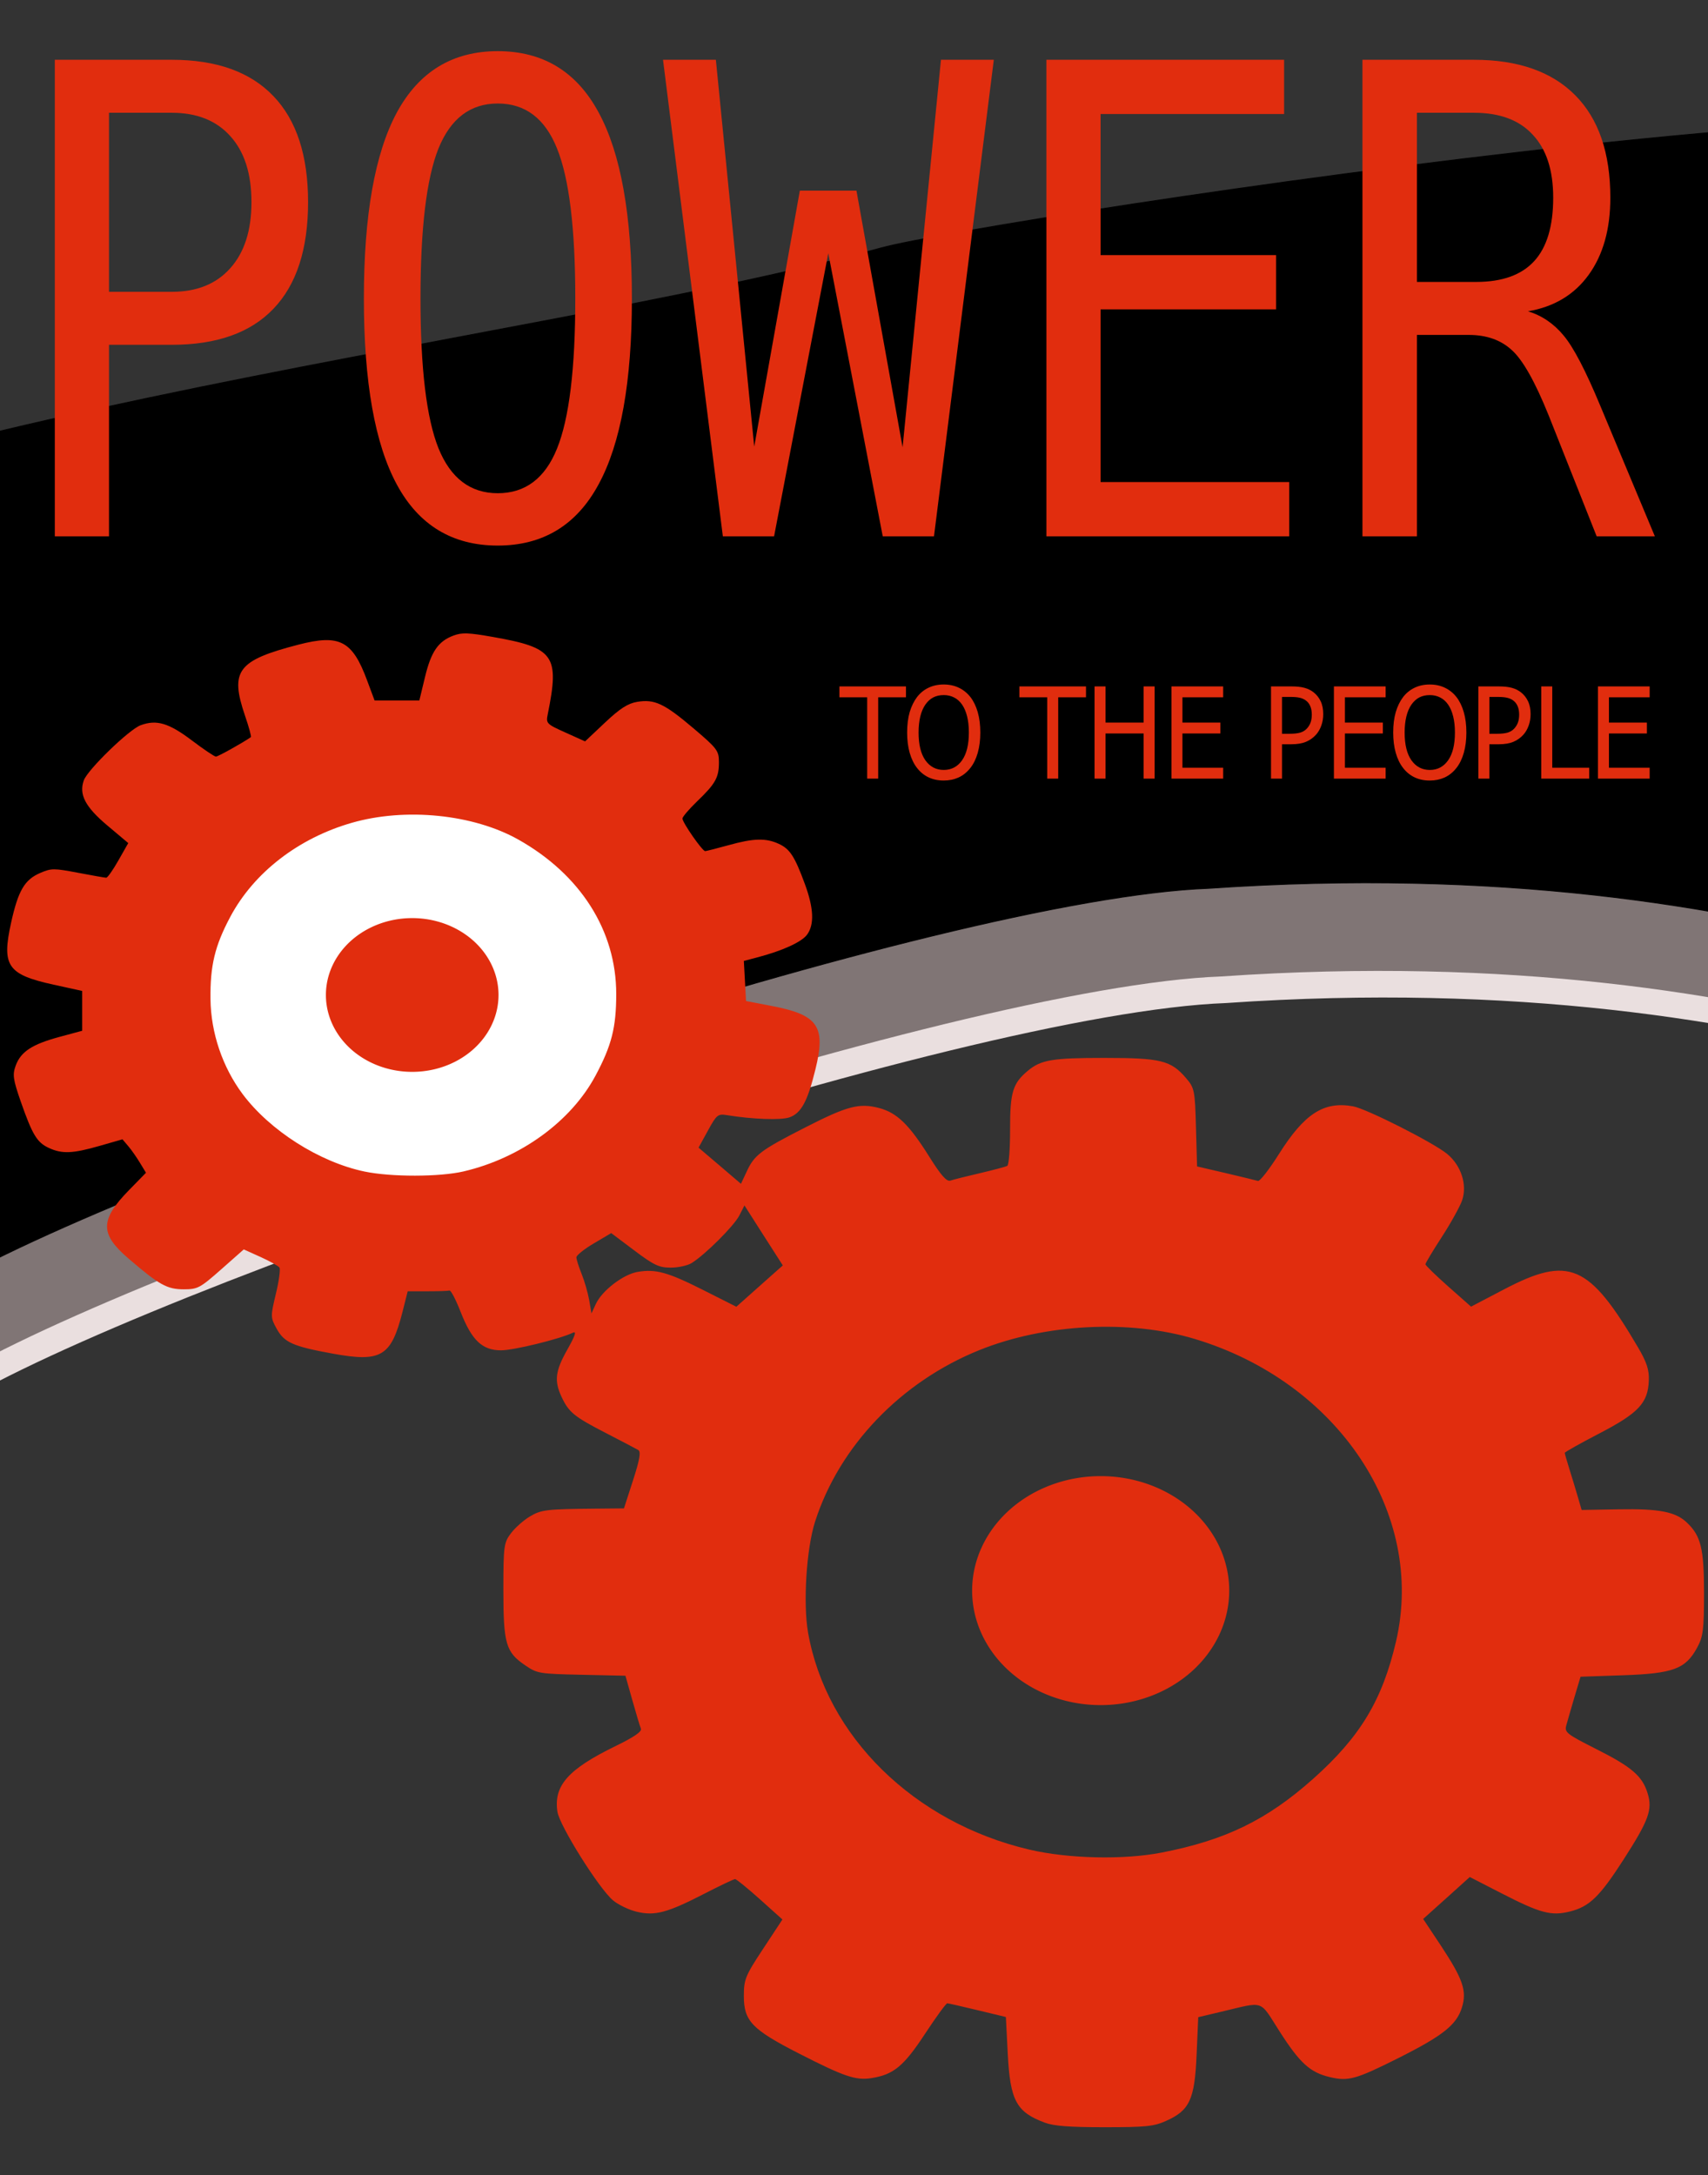
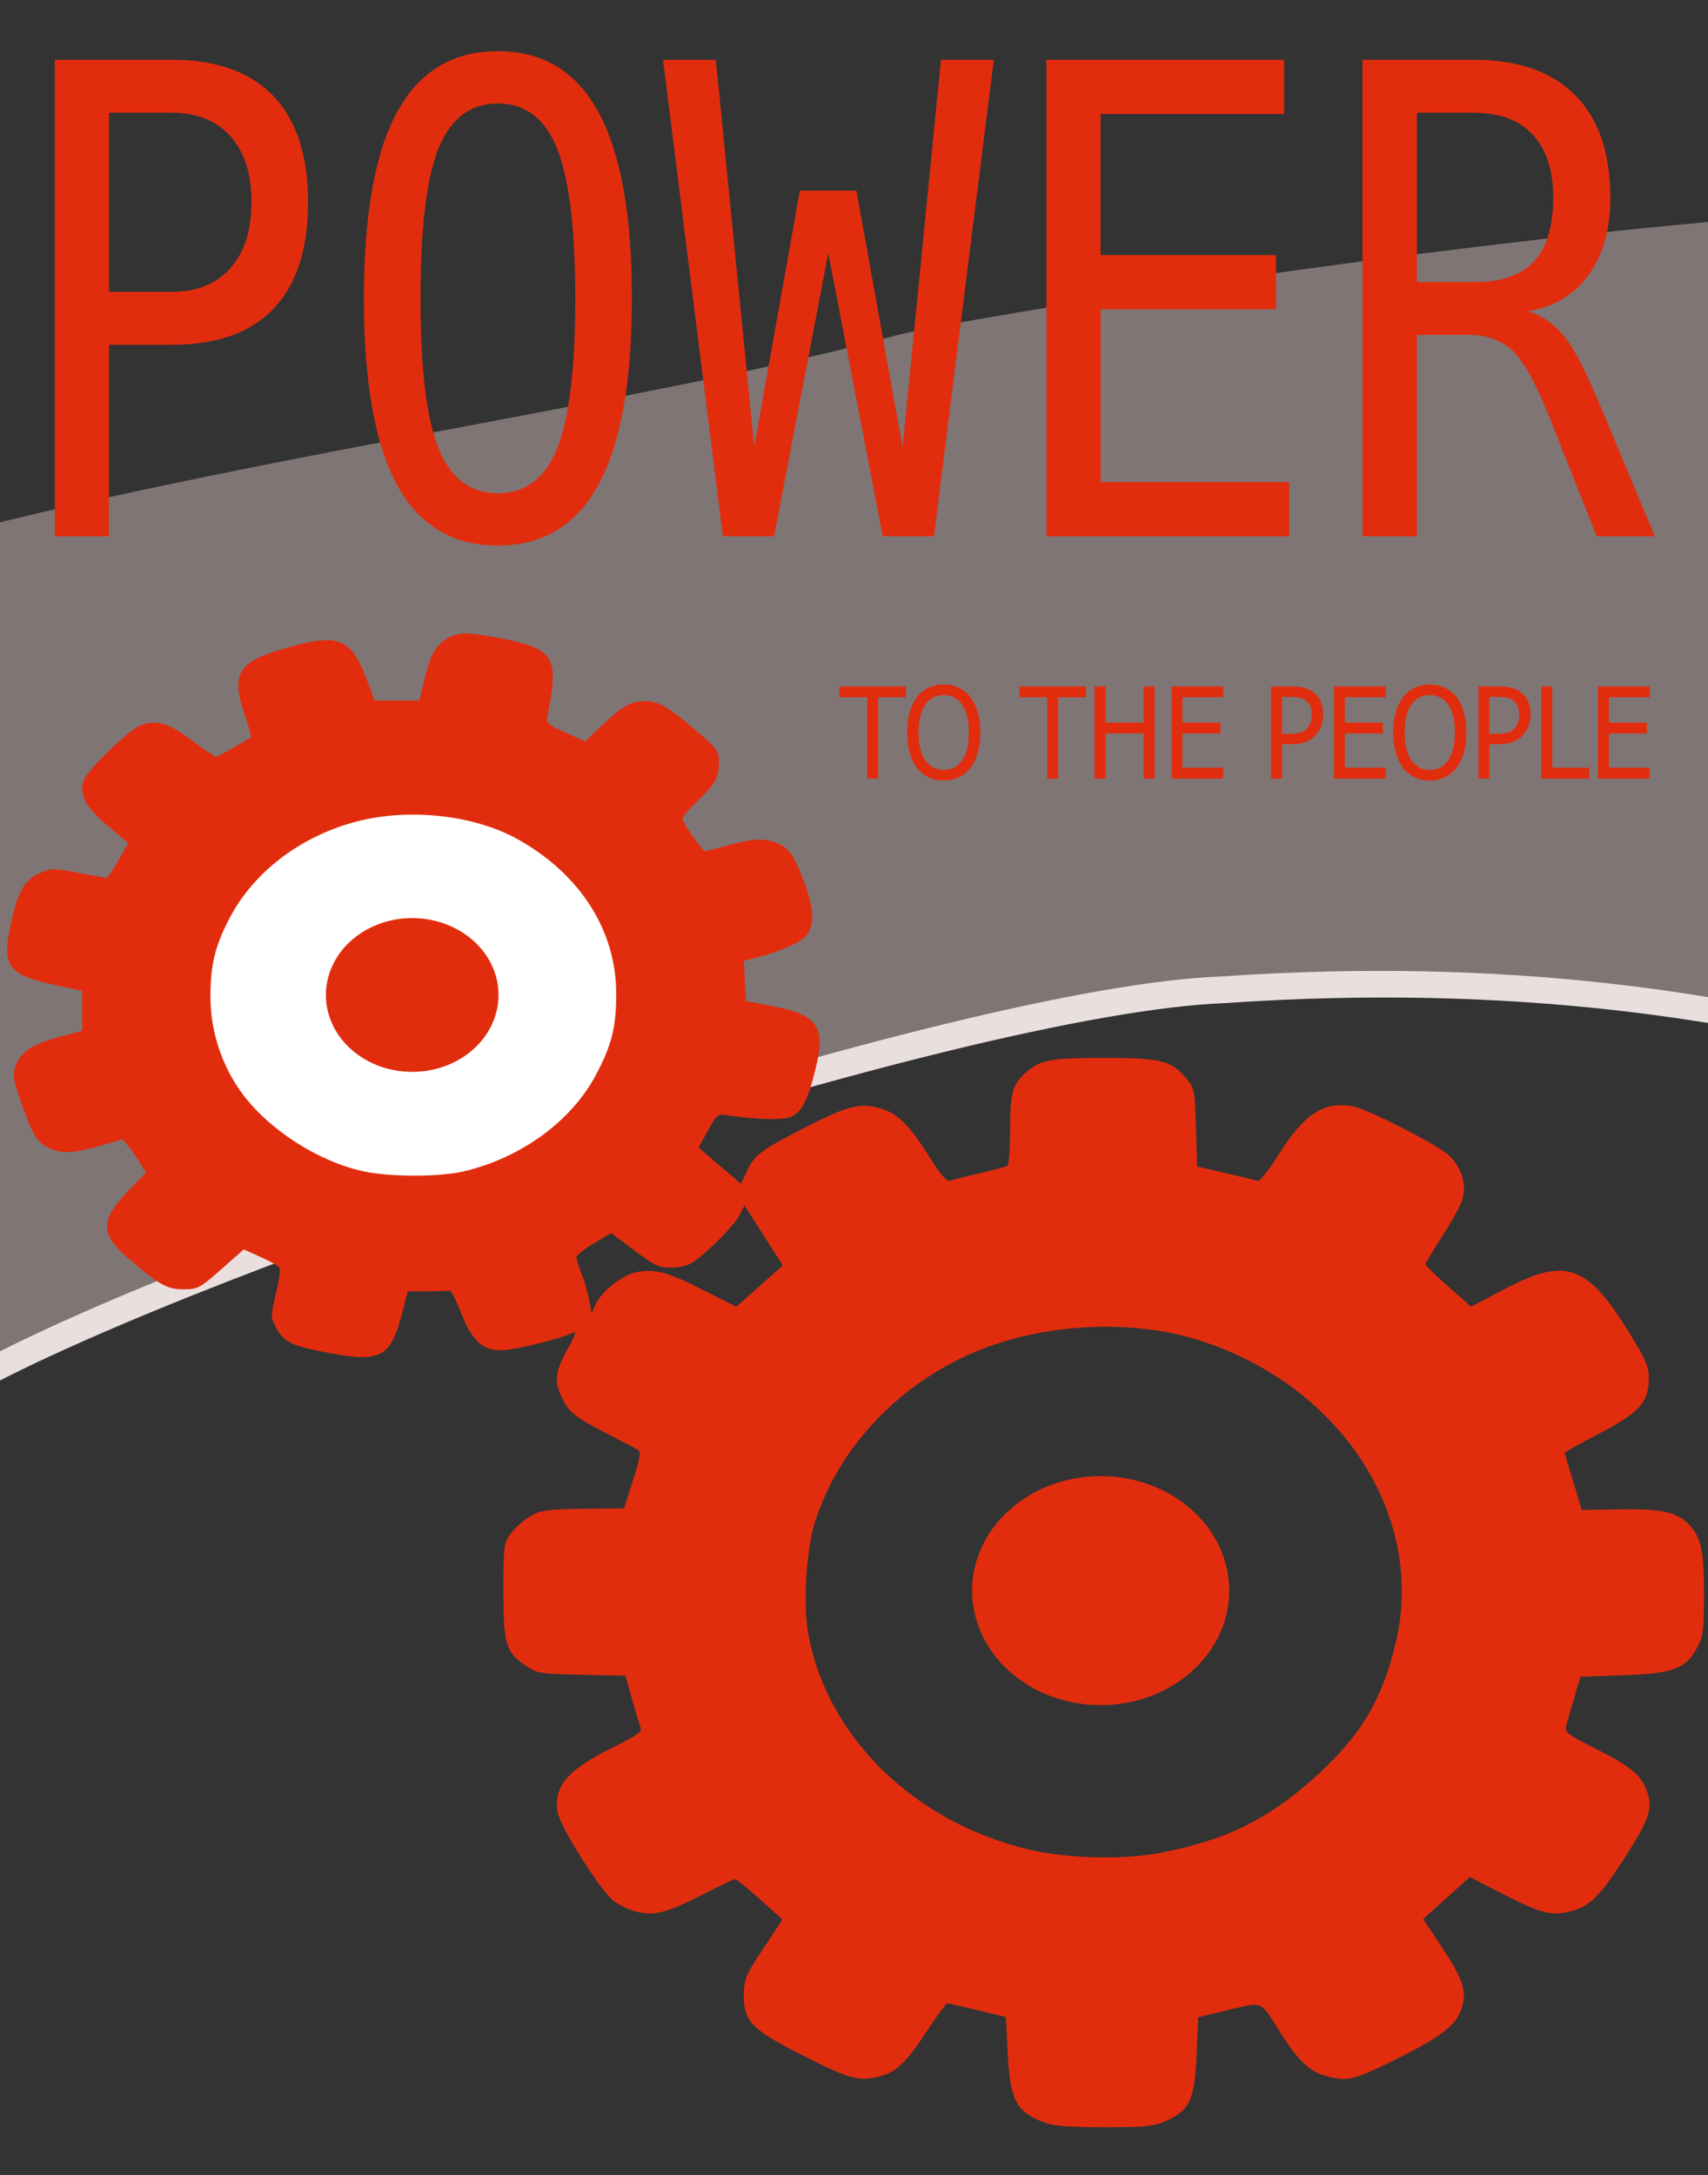
<svg xmlns="http://www.w3.org/2000/svg" xmlns:ns1="http://sodipodi.sourceforge.net/DTD/sodipodi-0.dtd" xmlns:ns2="http://www.inkscape.org/namespaces/inkscape" id="svg27183" ns1:docname="powertothepeople-remix.svg" viewBox="0 0 1940 2470" ns1:version="0.32" version="1.0" ns2:output_extension="org.inkscape.output.svg.inkscape" ns2:version="0.46">
  <rect x="0" y="0" width="1940" height="2470" fill="#333333" stroke="none" />
  <ns1:namedview id="base" bordercolor="#666666" ns2:pageshadow="2" ns2:window-y="0" pagecolor="#ffffff" ns2:window-height="713" ns2:window-maximized="1" ns2:zoom="0.36377198" ns2:window-x="4" showgrid="false" borderopacity="1.0" ns2:current-layer="layer1" ns2:cx="1042.235" ns2:cy="1226.3095" ns2:window-width="1366" ns2:pageopacity="0.0" ns2:document-units="px" />
  <g id="layer1" ns2:label="Layer 1" ns2:groupmode="layer" transform="translate(871.83 4.914)">
    <path id="path3252" ns1:nodetypes="csccsscc" style="fill-rule:evenodd;fill:#eadfdf" d="m-1459.3 843.28c345.9-242.11 1191.2-322.67 1608.2-436.39 116.45-31.76 1527-249.89 1446.5-88.89 289.2 1673.2 242.7 725.4-1074.8 816.2-302.85 11.2-1164.7 301.3-1422.3 444.5-232.8 129.3-207.8 172.6-444.5 290.9-107 53.5-51.1 37.9-88.9-226.3-100.7-450.2-245.9-432.8-24.2-800.02z" />
    <path id="path3250" ns1:nodetypes="csccsscc" style="fill-rule:evenodd;fill:#807575" d="m-1464.8 813.04c345.9-242.11 1191.2-322.67 1608.2-436.38 116.45-31.77 1527-249.9 1446.5-88.9 289.2 1673.1 242.7 725.34-1074.8 816.24-302.84 11.1-1164.7 301.3-1422.3 444.4-232.8 129.4-207.8 172.6-444.5 291-107 53.5-51.1 37.8-88.9-226.3-100.7-450.2-245.9-432.9-24.2-800.06z" />
-     <path id="path2462" ns1:nodetypes="csccsscc" style="fill-rule:evenodd;stroke:#000000;stroke-width:1px;fill:#000000" d="m-1478.9 712.95c345.9-242.11 1191.2-322.67 1608.2-436.38 116.49-31.77 1527-249.9 1446.5-88.9 289.2 1673.1 242.8 725.38-1074.8 816.23-302.81 11.2-1164.6 301.3-1422.3 444.4-232.7 129.4-207.8 172.6-444.4 291-107.1 53.5-51.2 37.8-88.9-226.3-100.8-450.2-245.9-432.9-24.3-800.05z" />
    <path id="path2464" ns1:rx="258.59903" ns1:ry="246.47722" style="fill-rule:evenodd;fill:#ffffff" ns1:type="arc" d="m735.39 2367.1a258.6 246.48 0 1 1 -517.2 0 258.6 246.48 0 1 1 517.2 0z" transform="translate(-871.91 -1241.3)" ns1:cy="2367.1094" ns1:cx="476.79199" />
    <g id="g27845" transform="matrix(-8.871 0 0 7.899 7446.6 1815.7)">
      <path id="path26132-9-2" d="m788.44 74.45c-3.04-1.503-3.69-3.077-3.94-9.461l-0.21-5.467-2.97-0.789c-5.6-1.484-4.81-1.784-7.44 2.825-2.6 4.565-3.9 5.897-6.42 6.576-2.38 0.64-3.34 0.341-8.83-2.753-5.64-3.182-7.41-4.755-8.09-7.212-0.68-2.397-0.16-4.105 2.69-8.948l2.26-3.822-2.99-3.014-2.98-3.014-4.03 2.324c-5 2.887-6.4 3.306-8.79 2.634-2.5-0.699-3.81-2.122-6.9-7.525-3.18-5.565-3.69-7.108-3.06-9.427 0.67-2.506 2.01-3.81 6.57-6.392 3.79-2.146 4.1-2.416 3.86-3.397-0.14-0.586-0.61-2.404-1.04-4.039l-0.79-2.973-5.46-0.212c-6.42-0.249-7.99-0.91-9.47-3.972-0.77-1.576-0.88-2.616-0.88-7.854 0-6.396 0.39-8.203 2.2-10.133 1.45-1.546 3.54-2.001 8.71-1.899l4.76 0.094 0.47-1.814c0.26-0.997 0.74-2.798 1.08-4.002s0.61-2.282 0.61-2.395c0-0.114-1.98-1.365-4.41-2.781-5.04-2.941-6.25-4.391-6.35-7.617-0.06-1.537 0.27-2.649 1.38-4.765 6.28-12.01 8.83-13.242 17.2-8.316l4.18 2.458 2.92-2.899c1.6-1.594 2.92-3.032 2.92-3.195 0-0.164-0.95-1.94-2.11-3.948-1.16-2.009-2.32-4.372-2.59-5.253-0.67-2.232 0.12-4.984 1.91-6.653 1.76-1.633 10.34-6.51 12.07-6.855 3.73-0.747 6.21 1.047 9.48 6.866 1.24 2.211 2.45 3.951 2.68 3.866 0.24-0.085 2.09-0.59 4.11-1.122l3.69-0.966 0.14-5.606c0.13-5.329 0.19-5.679 1.28-7.103 1.93-2.532 3.23-2.892 10.46-2.892 6.64 0 8.1 0.275 9.77 1.833 1.95 1.815 2.3 3.091 2.29 8.44 0 2.759 0.15 5.12 0.36 5.246 0.2 0.126 1.78 0.599 3.5 1.051 1.73 0.451 3.43 0.932 3.78 1.069 0.48 0.181 1.21-0.748 2.72-3.46 2.56-4.586 4.12-6.288 6.39-6.967 2.55-0.764 4.09-0.311 9.51 2.802 5.68 3.255 6.48 3.934 7.46 6.312l0.74 1.774 2.71-2.6 2.72-2.599-1.2-2.449c-1.13-2.31-1.27-2.436-2.48-2.216-3.2 0.587-6.88 0.734-7.94 0.318-1.52-0.594-2.34-2.286-3.35-6.935-1.35-6.159-0.34-7.801 5.54-9.073l3.35-0.723 0.14-2.884 0.14-2.884-1.7-0.501c-3.26-0.96-5.7-2.211-6.4-3.281-0.94-1.444-0.85-3.809 0.28-7.251 1.31-4.01 1.93-5.07 3.35-5.8 1.66-0.86 3.22-0.81 6.45 0.2 1.48 0.46 2.82 0.84 2.97 0.85 0.36 0.01 2.91-4.11 2.91-4.69 0-0.24-0.84-1.34-1.85-2.44-2.38-2.56-2.82-3.45-2.82-5.64 0-1.67 0.21-1.98 3.26-4.89 3.75-3.57 4.98-4.22 7.22-3.8 1.19 0.23 2.19 0.95 4.12 2.99l2.54 2.69 2.51-1.27c2.42-1.22 2.51-1.32 2.27-2.62-1.53-8.49-0.85-9.57 7.05-11.13 3.09-0.61 3.92-0.65 5-0.2 1.97 0.82 2.88 2.3 3.67 5.99l0.72 3.35h2.87 2.86l0.95-2.86c1.89-5.74 3.51-6.7 8.79-5.17 7.82 2.27 8.81 3.75 6.85 10.22-0.5 1.62-0.83 3.01-0.75 3.08 1.08 0.84 4.21 2.8 4.48 2.8 0.19-0.01 1.56-1.04 3.03-2.29 3-2.55 4.56-3.07 6.61-2.22 1.49 0.62 6.79 6.4 7.27 7.92 0.65 2.02-0.18 3.81-2.98 6.46l-2.71 2.56 1.26 2.49c0.69 1.37 1.39 2.49 1.56 2.49s1.79-0.32 3.61-0.71c3.09-0.66 3.41-0.66 4.79 0 2.05 0.97 2.87 2.53 3.79 7.224 1.21 6.173 0.45 7.404-5.44 8.86l-3.67 0.905v2.863 2.862l2.91 0.882c3.5 1.065 4.94 2.119 5.6 4.118 0.43 1.309 0.34 1.989-0.65 5.195-1.49 4.778-2.08 5.872-3.6 6.655-1.69 0.874-3.04 0.812-6.49-0.299l-2.93-0.944-0.74 0.98c-0.41 0.539-1.08 1.62-1.5 2.403l-0.77 1.423 2.19 2.517c3.71 4.265 3.72 6.281 0.07 9.797-3.95 3.813-4.96 4.444-7.09 4.444-1.79 0-2.09-0.182-4.8-2.868l-2.89-2.868-2.15 1.09c-1.19 0.6-2.27 1.283-2.42 1.518-0.14 0.235 0.06 1.935 0.46 3.776 0.69 3.223 0.69 3.411-0.09 4.995-0.98 2.01-2.08 2.56-7.21 3.608-6.18 1.262-7.45 0.411-8.9-5.94l-0.68-3.028h-2.52c-1.38 0-2.66-0.048-2.83-0.106-0.18-0.059-0.82 1.327-1.43 3.078-1.42 4.081-2.77 5.523-5.18 5.516-1.63-0.005-7.47-1.609-9.17-2.52-0.52-0.282-0.34 0.353 0.68 2.396 1.56 3.09 1.71 4.507 0.75 6.816-0.93 2.233-1.61 2.848-5.69 5.209-2 1.157-3.86 2.252-4.13 2.432-0.37 0.241-0.18 1.401 0.67 4.36l1.16 4.032 3.58 0.037c6.39 0.066 7.02 0.151 8.49 1.142 0.79 0.531 1.87 1.61 2.4 2.398 0.91 1.341 0.97 1.866 0.97 8.179 0 7.701-0.31 8.914-2.79 10.803-1.55 1.185-1.78 1.228-7.22 1.362l-5.62 0.138-0.88 3.506c-0.48 1.929-0.98 3.777-1.1 4.109-0.15 0.412 0.88 1.203 3.27 2.513 6.06 3.317 7.92 5.682 7.42 9.427-0.27 2-5.33 11.069-7.12 12.741-0.67 0.631-2.03 1.366-3.02 1.633-2.34 0.63-3.91 0.163-8.66-2.582-2.01-1.16-3.78-2.109-3.95-2.109-0.16 0-1.59 1.307-3.18 2.904l-2.88 2.903 2.47 4.21c2.28 3.88 2.47 4.411 2.47 6.79 0 3.596-1.03 4.804-7.02 8.248-5.8 3.334-7.31 3.916-9.3 3.563-2.85-0.506-4.14-1.7-6.87-6.359-1.42-2.432-2.71-4.414-2.86-4.403-0.16 0.011-1.9 0.458-3.89 0.995l-3.61 0.975-0.24 5.269c-0.31 6.764-1.1 8.397-4.75 9.924-1.16 0.484-3.13 0.653-7.63 0.653-5.3 0-6.29-0.113-7.86-0.889v-0.001zm17.5-39.026c14.75-3.9 25.98-16.28 28.31-31.218 0.65-4.192 0.21-12.019-0.9-15.925-3.1-10.857-10.98-20.101-21.02-24.655-8.38-3.8-19.2-4.437-27.56-1.624-18.38 6.187-29.61 25.117-25.81 43.478 1.76 8.471 4.59 13.745 10.63 19.787 5.91 5.907 11.22 8.808 19.37 10.589 4.89 1.071 11.98 0.89 16.98-0.432zm57.3-82.762c0.37-1.022 0.67-2.094 0.67-2.382s-1-1.19-2.23-2.004l-2.23-1.481-2.94 2.483c-2.54 2.143-3.18 2.482-4.68 2.482-0.96 0-2.17-0.297-2.68-0.659-1.73-1.208-5.4-5.32-6.09-6.81l-0.67-1.472-2.45 4.312-2.46 4.311 2.98 2.972 2.97 2.971 4.2-2.38c4.58-2.593 6.11-3.071 8.43-2.634 1.83 0.342 4.56 2.684 5.35 4.595l0.57 1.376 0.29-1.911c0.17-1.051 0.6-2.747 0.97-3.769zm27.81-14.72c5.77-1.36 12.11-5.893 15.6-11.139 2.58-3.885 4.06-8.809 4.11-13.653 0.05-4.822-0.56-7.653-2.53-11.813-3.01-6.357-8.71-11.317-15.56-13.527-6.87-2.22-15.55-1.24-21.33 2.41-7.97 5.04-12.53 13.112-12.53 22.192 0 4.829 0.59 7.414 2.65 11.744 3.14 6.592 9.6 11.855 16.89 13.77 3.08 0.808 9.3 0.816 12.7 0.016z" ns1:nodetypes="cscssccccccccsccccccccscccccssccccsscsccscscccssccccscccccccccsscccccccccscsscccscscsccccsccccccscsscccscccsccscccccccsccccccsscscccccccccccccsccccccccscssccssccccccsscccccssccscccscccscccccccsccccccccccscssscc" style="fill:#e12d0e" ns2:connector-curvature="0" />
      <path id="path26152-9-5" ns1:rx="3.5714285" ns1:ry="3.3928571" style="stroke-width:0;fill:#e12d0e" ns1:type="arc" d="m-514.37 694.18a3.571 3.393 0 1 1 -7.15 0 3.571 3.393 0 1 1 7.15 0z" transform="matrix(4.604 0 0 4.846 3181.4 -3365.8)" ns1:cy="694.17859" ns1:cx="-517.94641" />
-       <path id="path26152-1-6-78" ns1:rx="3.5714285" ns1:ry="3.3928571" style="stroke-width:0;fill:#e12d0e" ns1:type="arc" d="m-514.37 694.18a3.571 3.393 0 1 1 -7.15 0 3.571 3.393 0 1 1 7.15 0z" transform="matrix(3.091 0 0 3.254 2485.9 -2346.3)" ns1:cy="694.17859" ns1:cx="-517.94641" />
+       <path id="path26152-1-6-78" ns1:rx="3.5714285" ns1:ry="3.3928571" style="stroke-width:0;fill:#e12d0e" ns1:type="arc" d="m-514.37 694.18a3.571 3.393 0 1 1 -7.15 0 3.571 3.393 0 1 1 7.15 0" transform="matrix(3.091 0 0 3.254 2485.9 -2346.3)" ns1:cy="694.17859" ns1:cx="-517.94641" />
    </g>
    <path id="text2466" style="fill:#e12d0e" d="m-748.02 123.14v203.35h71.31c28.44 0 50.58-8.94 66.43-26.82 16.05-17.89 24.07-42.9 24.07-75.04 0-32.13-7.92-57.02-23.77-74.66-15.84-17.88-38.09-26.83-66.73-26.83h-71.31m-61.56-60.166h132.87c50.78 0.001 89.28 13.774 115.49 41.326 26.2 27.3 39.31 67.41 39.31 120.33 0 53.41-13.11 93.76-39.31 121.07-26.01 27.3-64.5 40.96-115.49 40.96h-71.31v217.48h-61.56v-541.17m591.18 271.13c0-79.5-6.91-136.29-20.73-170.36-13.61-34.07-36.05-51.11-67.34-51.11-31.08 0-53.53 17.04-67.34 51.11-13.62 34.07-20.42 90.86-20.42 170.36 0 79.26 6.8 135.93 20.42 170 13.81 34.07 36.26 51.11 67.34 51.11 31.29 0 53.73-16.92 67.34-50.75 13.82-34.07 20.73-90.86 20.73-170.36m64.29 0c0 94.24-12.59 164.56-37.78 210.96-24.99 46.39-63.18 69.59-114.58 69.59s-89.59-23.08-114.58-69.23c-24.99-46.16-37.48-116.6-37.48-211.32 0-94.48 12.49-164.92 37.48-211.32 25.19-46.394 63.39-69.592 114.58-69.593 51.4 0.001 89.59 23.199 114.58 69.593 25.19 46.4 37.78 116.84 37.78 211.32m35.35-271.13h60.033l43.576 439.31 51.804-290.69h64.297l52.41 291.42 43.58-440.04 60.03 0.004-67.95 541.17h-58.21l-61.856-321.51-61.555 321.51h-58.203l-67.956-541.17m435.46 0.004h269.99v61.616h-208.44v160.21h199.29v61.62h-199.29v196.1h214.23v61.62h-275.78v-541.17m546.98 285.63c15.85 4.83 29.36 14.01 40.53 27.55 11.18 13.29 25.09 39.99 41.75 80.1l61.84 147.89h-66.11l-54.24-136.65c-15.64-38.91-29.76-63.92-42.35-75.03-12.4-11.36-28.65-17.04-48.76-17.04h-58.81v228.72h-61.86v-541.17l126.76 0.004c49.98 0.001 88.27 13.412 114.89 40.236 26.61 26.82 39.91 65.61 39.91 116.35 0 35.76-8.22 65-24.68 87.72-16.25 22.47-39.21 36.24-68.87 41.32m-126.15-225.46v192.11h67.34c29.46 0 51.4-7.85 65.82-23.56 14.43-15.71 21.64-39.75 21.64-72.13 0-31.17-7.72-54.97-23.16-71.41-15.24-16.67-37.48-25.01-66.74-25.01h-64.9" />
    <path id="text2471" style="fill:#e12d0e" d="m113.15 879.29v-92.32h-31.55v-12.37h75.6v12.37h-31.55v92.32h-12.5m117.2-92.67c3.57 4.59 6.35 10.29 8.33 17.09 1.97 6.79 2.96 14.55 2.96 23.27 0 8.48-0.97 16.15-2.9 22.99-1.94 6.84-4.73 12.59-8.39 17.23-3.83 4.87-8.31 8.48-13.45 10.83-5.09 2.29-10.7 3.44-16.85 3.44-6.35 0-12.07-1.19-17.16-3.59-5.09-2.39-9.47-5.95-13.13-10.68-3.62-4.64-6.39-10.36-8.33-17.16-1.93-6.8-2.9-14.48-2.9-23.06 0-8.81 0.97-16.55 2.9-23.2 1.98-6.66 4.78-12.38 8.4-17.16 3.61-4.64 7.97-8.16 13.06-10.55 5.13-2.44 10.85-3.65 17.16-3.65 6.4 0 12.16 1.24 17.3 3.72 5.13 2.49 9.46 5.98 13 10.48m-1.71 40.36c0-6.94-0.67-13.08-2.02-18.42-1.34-5.35-3.24-9.78-5.68-13.29-2.48-3.61-5.49-6.31-9.02-8.09-3.49-1.83-7.43-2.74-11.8-2.74-4.55 0-8.52 0.89-11.93 2.67-3.37 1.74-6.35 4.45-8.96 8.16-2.48 3.56-4.4 8.04-5.74 13.43-1.31 5.39-1.96 11.48-1.96 18.28 0 13.73 2.59 24.26 7.76 31.57 5.18 7.26 12.12 10.9 20.83 10.9s15.63-3.64 20.76-10.9c5.17-7.31 7.76-17.84 7.76-31.57m88.99 52.31v-92.32h-31.56v-12.37h75.61v12.37h-31.56v92.32h-12.49m121.98 0h-12.49v-51.26h-43.23v51.26h-12.5v-104.69h12.5v41.06h43.23v-41.06h12.49v104.69m19.13 0v-104.69h58.75v12.37h-46.26v28.69h43.1v12.37h-43.1v38.89h46.26v12.37h-58.75m172.41-73.12c0 4.54-0.74 8.86-2.21 12.93-1.43 4.03-3.43 7.48-6 10.34-3.24 3.56-7.04 6.26-11.42 8.09-4.37 1.82-9.91 2.74-16.6 2.74h-10.6v39.02h-12.49v-104.69h23.6c5.55 0 10.29 0.51 14.2 1.54s7.36 2.7 10.35 4.99c3.49 2.68 6.22 6.08 8.2 10.2 1.98 4.08 2.97 9.02 2.97 14.84m-13 0.35c0-3.61-0.57-6.75-1.71-9.42-1.09-2.68-2.77-4.86-5.04-6.54-1.98-1.46-4.3-2.49-6.95-3.1-2.6-0.61-5.87-0.91-9.78-0.91h-10.35v41.83h8.52c5.05 0 9.13-0.44 12.24-1.33 3.12-0.94 5.71-2.58 7.77-4.92 1.85-2.11 3.19-4.41 4.04-6.89 0.84-2.49 1.26-5.39 1.26-8.72m25.12 72.77v-104.69h58.75v12.37h-46.26v28.69h43.1v12.37h-43.1v38.89h46.26v12.37h-58.75m139.15-92.67c3.58 4.59 6.35 10.29 8.33 17.09 1.98 6.79 2.97 14.55 2.97 23.27 0 8.48-0.97 16.15-2.91 22.99-1.93 6.84-4.73 12.59-8.39 17.23-3.83 4.87-8.31 8.48-13.44 10.83-5.09 2.29-10.71 3.44-16.85 3.44-6.36 0-12.08-1.19-17.17-3.59-5.09-2.39-9.46-5.95-13.12-10.68-3.62-4.64-6.4-10.36-8.33-17.16-1.94-6.8-2.91-14.48-2.91-23.06 0-8.81 0.97-16.55 2.91-23.2 1.97-6.66 4.77-12.38 8.39-17.16 3.62-4.64 7.97-8.16 13.06-10.55 5.13-2.44 10.86-3.65 17.17-3.65 6.39 0 12.16 1.24 17.29 3.72 5.13 2.49 9.47 5.98 13 10.48m-1.7 40.36c0-6.94-0.68-13.08-2.02-18.42-1.35-5.35-3.24-9.78-5.68-13.29-2.49-3.61-5.49-6.31-9.03-8.09-3.49-1.83-7.42-2.74-11.8-2.74-4.54 0-8.52 0.89-11.93 2.67-3.36 1.74-6.35 4.45-8.96 8.16-2.48 3.56-4.39 8.04-5.74 13.43-1.31 5.39-1.96 11.48-1.96 18.28 0 13.73 2.59 24.26 7.76 31.57 5.18 7.26 12.12 10.9 20.83 10.9s15.63-3.64 20.76-10.9c5.18-7.31 7.77-17.84 7.77-31.57m85.95-20.81c0 4.54-0.74 8.86-2.21 12.93-1.43 4.03-3.43 7.48-5.99 10.34-3.24 3.56-7.05 6.26-11.43 8.09-4.37 1.82-9.91 2.74-16.59 2.74h-10.61v39.02h-12.49v-104.69h23.6c5.55 0 10.29 0.51 14.2 1.54s7.36 2.7 10.35 4.99c3.49 2.68 6.23 6.08 8.2 10.2 1.98 4.08 2.97 9.02 2.97 14.84m-13 0.35c0-3.61-0.57-6.75-1.7-9.42-1.1-2.68-2.78-4.86-5.05-6.54-1.98-1.46-4.3-2.49-6.95-3.1-2.6-0.61-5.86-0.91-9.78-0.91h-10.35v41.83h8.52c5.05 0 9.13-0.44 12.25-1.33 3.11-0.94 5.7-2.58 7.76-4.92 1.85-2.11 3.2-4.41 4.04-6.89 0.84-2.49 1.26-5.39 1.26-8.72m79.58 72.77h-54.46v-104.69h12.49v92.32h41.97v12.37m9.91 0v-104.69h58.74v12.37h-46.25v28.69h43.11v12.37h-43.11v38.89h46.25v12.37h-58.74" />
  </g>
</svg>